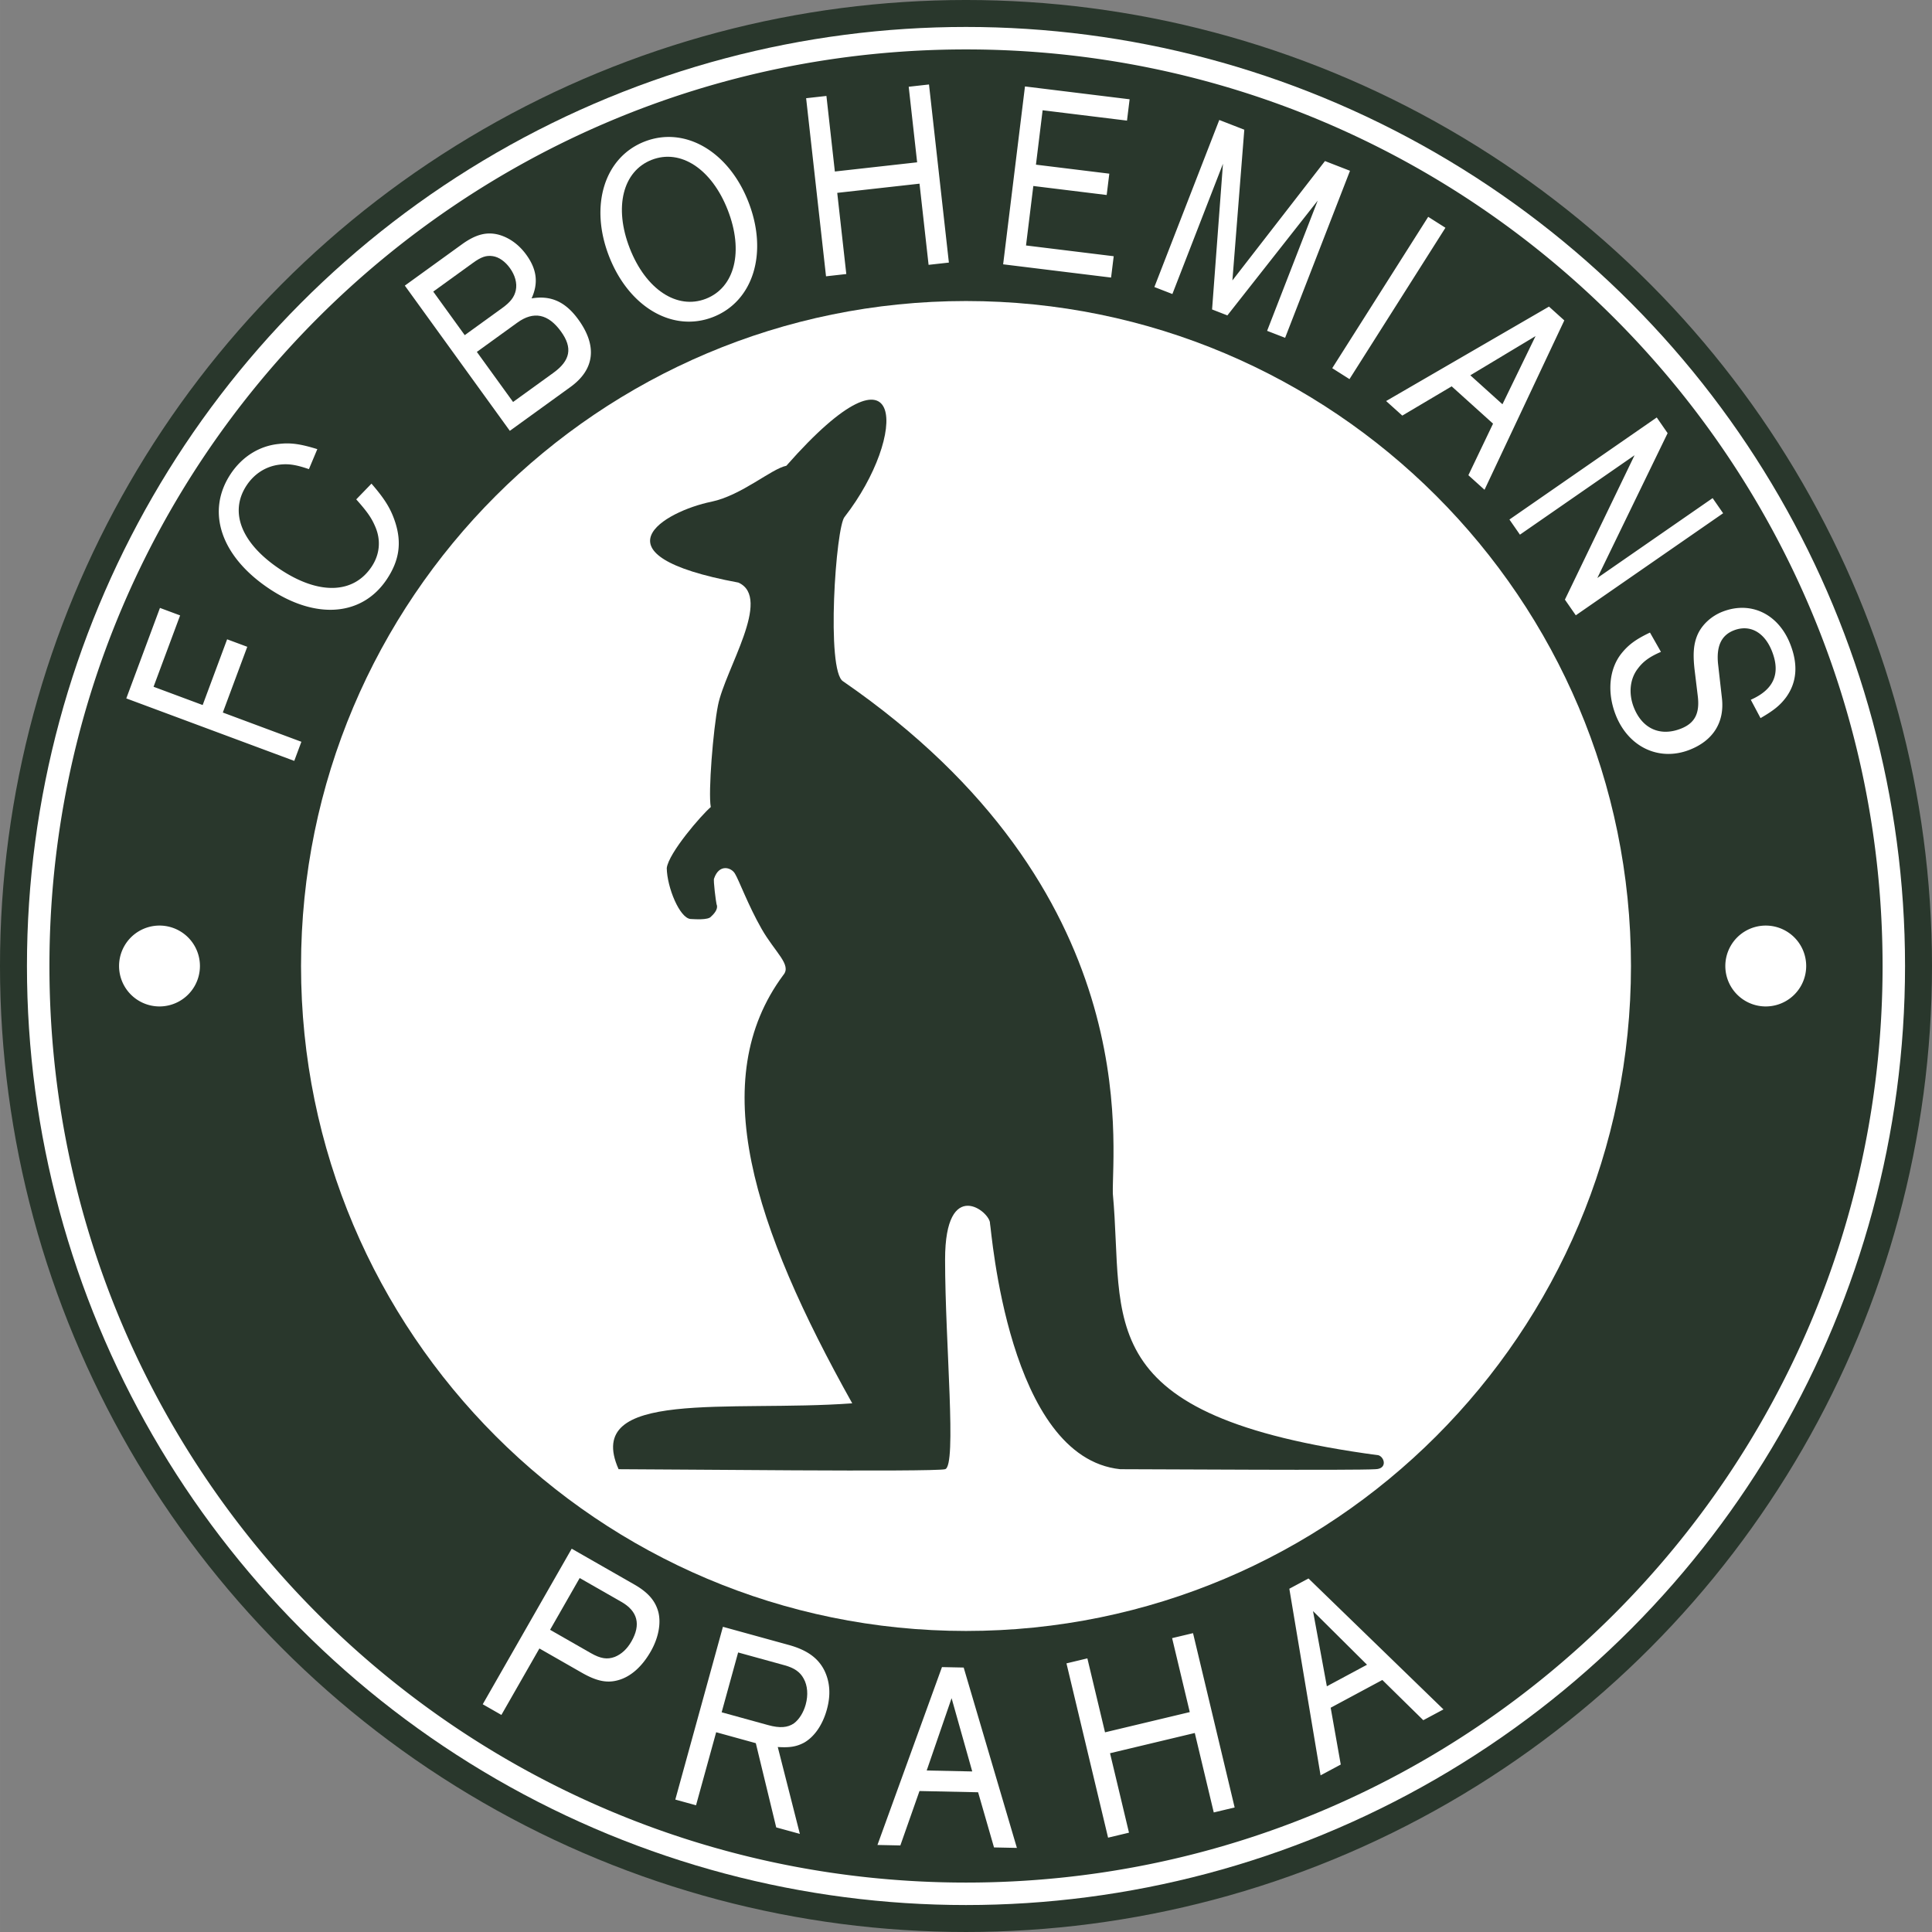
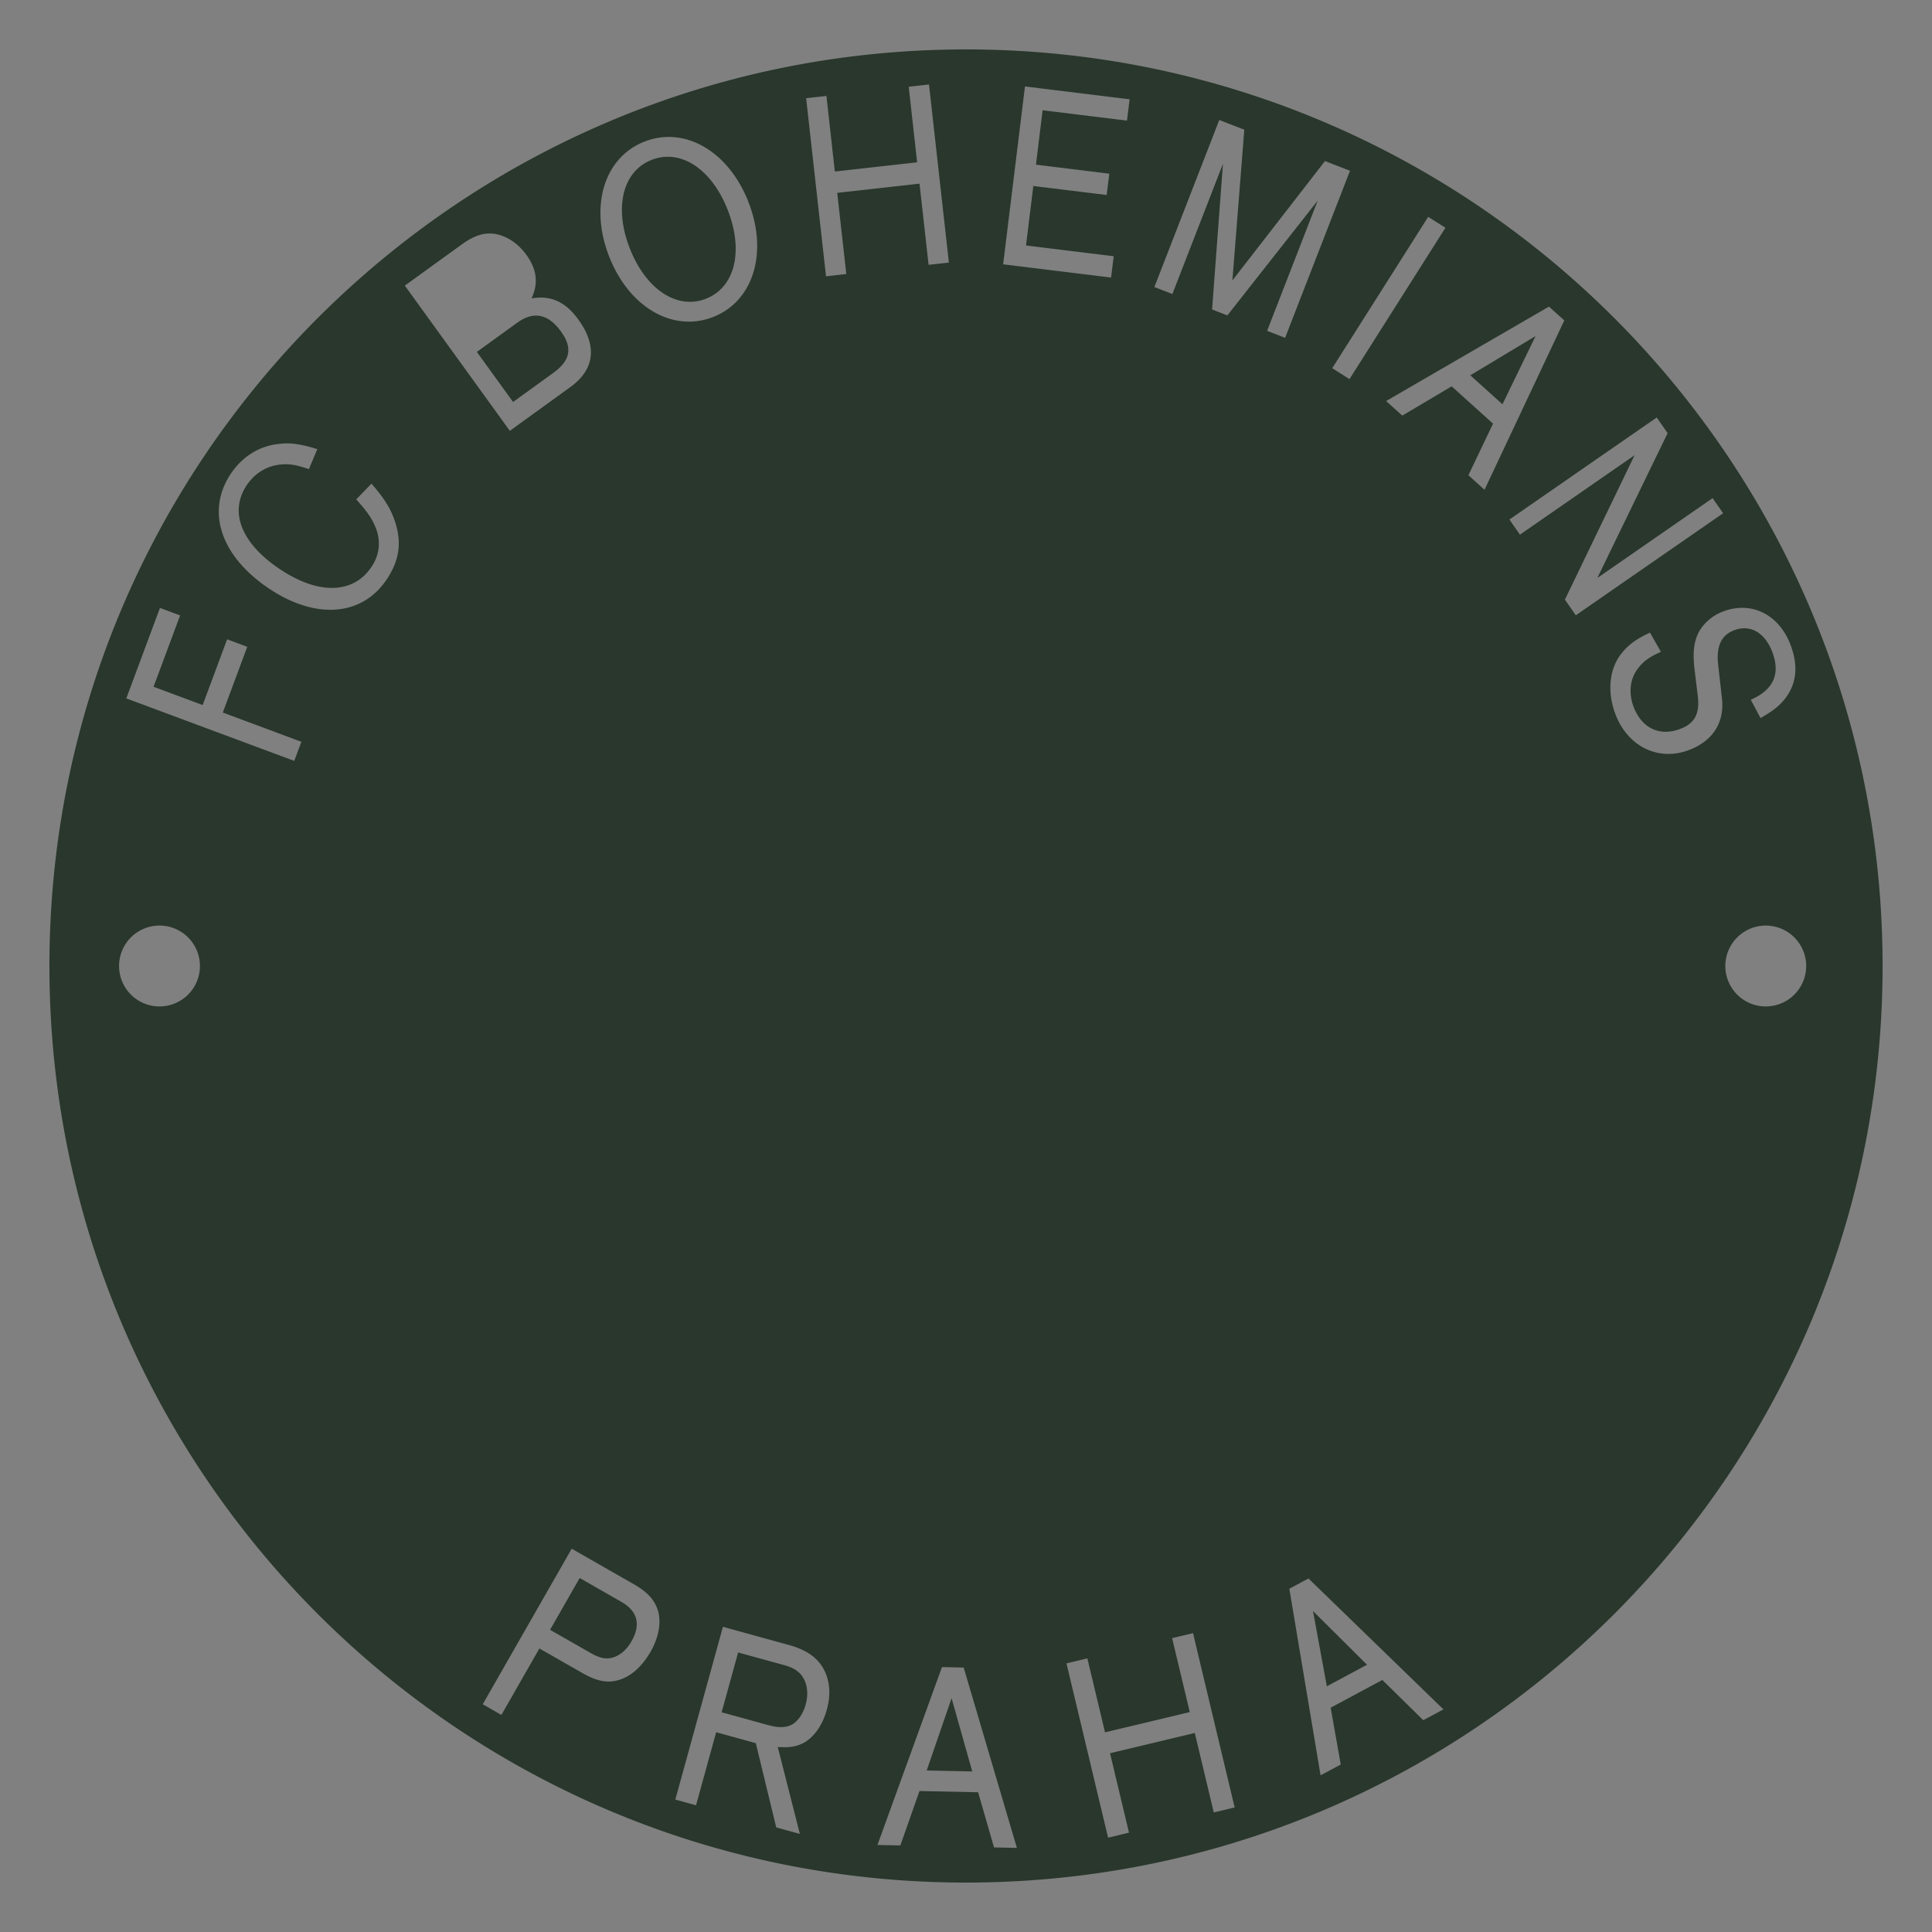
<svg xmlns="http://www.w3.org/2000/svg" width="2500" height="2500" viewBox="0 0 215.667 215.669">
  <rect x="0" y="0" width="215.667" height="215.669" fill="#808080" stroke="none" />
-   <circle cx="107.833" cy="107.834" r="106.33" fill="#fff" stroke="#29372c" stroke-width="3.009" />
  <g fill="#29372c">
    <path d="M152.598 185.834l-6.028-5.989 1.545 8.395zM61.771 41.62c1.907-1.379 2.171-2.791.852-4.614-1.423-1.969-3.047-2.312-4.875-.99l-4.518 3.267 4.043 5.589 4.498-3.252zM69.373 178.822l-4.664-2.667-3.305 5.78 4.551 2.602c1.086.621 1.832.736 2.672.423.743-.301 1.372-.874 1.862-1.733 1.073-1.875.695-3.368-1.116-4.405zM87.576 185.893l-5.179-1.429-1.84 6.679 5.205 1.434c1.282.353 2.167.286 2.87-.204.578-.433 1.061-1.203 1.308-2.099.295-1.069.206-2.122-.23-2.894-.395-.729-1.026-1.183-2.134-1.487zM103.446 197.641l5.084.105-2.305-8.178zM167.717 45.129l3.696-7.612-7.283 4.377zM78.8 33.35c3.231-1.26 4.238-5.292 2.439-9.903-1.788-4.582-5.259-6.865-8.49-5.604-3.231 1.261-4.238 5.292-2.45 9.875 1.788 4.582 5.269 6.892 8.501 5.632z" />
    <path d="M107.833 5.517C51.326 5.517 5.517 51.328 5.517 107.834s45.809 102.317 102.316 102.317c56.508 0 102.318-45.811 102.318-102.317S164.342 5.517 107.833 5.517zm53.519 19.908l-10.71 16.896-1.926-1.221 10.713-16.896 1.923 1.221zM114.417 9.649l11.681 1.434-.292 2.381-9.419-1.156-.745 6.073 8.189 1.005-.292 2.381-8.19-1.005-.815 6.639 9.789 1.201-.294 2.382-12.049-1.479 2.437-19.856zm-42.464 6.154c4.501-1.756 9.393 1.099 11.595 6.744 2.214 5.672.549 11.086-3.951 12.843-4.501 1.756-9.393-1.1-11.605-6.771-2.204-5.645-.54-11.059 3.961-12.816zm-54.149 96.546a4.514 4.514 0 1 1 0-9.028 4.514 4.514 0 0 1 0 9.028zm15.043-27.411l-18.75-6.975 3.758-10.102 2.25.837-2.964 7.965 5.482 2.04 2.73-7.338 2.249.836-2.73 7.338 8.77 3.265-.795 2.134zm10.349-20.3c-2.734 4.133-7.875 4.565-13.078 1.123-5.452-3.608-7.164-8.632-4.375-12.847 1.271-1.921 3.195-3.144 5.387-3.358 1.329-.161 2.439.01 4.291.581l-.938 2.232c-1.494-.513-2.35-.634-3.421-.482-1.433.211-2.685 1.016-3.534 2.297-1.981 2.996-.57 6.516 3.782 9.395 4.303 2.846 8.159 2.724 10.183-.334.902-1.363 1.042-2.934.409-4.423-.433-1.03-.92-1.708-2.136-3.077l1.701-1.757c1.509 1.742 2.184 2.842 2.674 4.384.706 2.249.423 4.2-.945 6.266zm8.357-37.357c1.526-1.104 2.754-1.436 4.109-1.083 1.185.327 2.264 1.101 3.09 2.243 1.178 1.628 1.366 3.157.586 4.87 2.148-.369 3.785.372 5.226 2.365 2.127 2.94 1.823 5.565-.887 7.525l-6.766 4.893L45.19 31.883l6.363-4.602zm21.086 157.072c-.982 1.716-2.247 2.825-3.636 3.205-1.254.355-2.428.098-4.058-.834l-4.732-2.706-4.243 7.419-2.083-1.191 9.931-17.366 6.995 4c1.54.882 2.35 1.828 2.681 3.088.316 1.287-.005 2.9-.855 4.385zm19.663 6.481c-.478 1.734-1.412 3.064-2.564 3.71-.821.427-1.562.564-2.917.473l2.467 9.7-2.64-.725-2.278-9.402-4.425-1.221-2.248 8.154-2.313-.637 5.315-19.287 7.341 2.024c2.062.568 3.301 1.47 3.997 2.875.617 1.292.711 2.716.265 4.336zm-.094-159.99l-2.221-19.881 2.266-.253.941 8.435 9.185-1.026-.941-8.435 2.265-.254 2.22 19.882-2.266.252-1.012-9.061-9.185 1.026 1.012 9.061-2.264.254zm18.752 175.384l-1.775-6.158-6.544-.138-2.136 6.074-2.556-.053 7.202-19.856 2.424.051 5.94 20.133-2.555-.053zm24.531-3.905l-2.118-8.87-9.461 2.259 2.116 8.869-2.334.557-4.645-19.457 2.333-.558 1.971 8.256 9.46-2.259-1.971-8.256 2.335-.556 4.646 19.459-2.332.556zm5.955-165.392l5.649-14.539-10.084 12.816-1.708-.665 1.215-16.261-5.646 14.539-2.01-.781 7.245-18.648 2.793 1.086-1.328 16.827 10.334-13.327 2.794 1.085-7.243 18.646-2.011-.778zm17.435 155.094l-4.571-4.49-5.768 3.098 1.125 6.342-2.253 1.207-3.487-20.832 2.138-1.146 15.068 14.616-2.252 1.205zm5.034-138.978l2.752-5.755-4.618-4.165-5.513 3.266-1.805-1.626 18.181-10.542 1.71 1.542-8.906 18.906-1.801-1.626zm10.775 13.888l7.774-16.116-12.795 8.865-1.172-1.69 16.444-11.393 1.214 1.752-7.846 16.167 12.87-8.916 1.172 1.689-16.446 11.393-1.215-1.751zm13.914 16.767c-3.409 1.329-6.849-.312-8.252-3.913-.97-2.494-.732-5.112.651-6.846.779-.97 1.604-1.582 3.182-2.33l1.225 2.155c-1.268.546-1.969 1.06-2.565 1.849-.903 1.149-1.071 2.784-.47 4.33.929 2.378 2.927 3.301 5.247 2.398 1.567-.609 2.135-1.708 1.9-3.637l-.363-2.997c-.192-1.734-.104-2.831.335-3.853.494-1.124 1.536-2.088 2.794-2.578 3.158-1.229 6.246.253 7.566 3.647.891 2.287.729 4.264-.49 5.935-.658.868-1.314 1.416-2.837 2.301l-1.087-2.049c2.555-1.128 3.345-2.898 2.375-5.392-.836-2.146-2.475-3.051-4.265-2.354-1.395.544-1.959 1.747-1.767 3.721l.435 3.845c.308 2.699-.989 4.745-3.614 5.768zm8.507 28.647a4.513 4.513 0 1 1-.001-9.027 4.513 4.513 0 0 1 .001 9.027z" />
-     <path d="M57.579 32.4c.166-.787-.083-1.68-.663-2.481-.527-.73-1.223-1.226-1.906-1.325-.72-.109-1.287.079-2.21.748l-4.438 3.209 3.515 4.861 4.196-3.035c.924-.669 1.344-1.231 1.506-1.977z" />
  </g>
-   <path d="M107.833 33.604c-40.995 0-74.23 33.235-74.23 74.23 0 40.994 33.235 74.23 74.23 74.23s74.231-33.236 74.231-74.23c0-40.995-33.235-74.23-74.231-74.23zm-27.846 67.333c.194.423-.121.921-.542 1.314l-.07.062c-.294.424-1.889.291-2.29.274-1.21-.094-2.623-3.513-2.656-5.687.218-1.7 3.861-5.911 4.915-6.809-.305-1.636.272-8.693.803-11.348.794-4.037 6.085-11.987 2.281-13.709-16.709-3.093-8.258-7.958-3.009-9.028 3.377-.71 6.688-3.677 8.36-4.012 13.542-15.381 13.542-3.343 6.52 5.685-1.003 1.003-2.115 17.32-.167 18.39 33.83 23.339 29.966 51.691 30.092 57.176 1.33 14.212-2.947 24.841 29.667 29.208.689.247.98 1.517-.351 1.555-2.207.15-24.476 0-28.488 0-12.539-1.304-14.37-26.751-14.537-27.417.084-1.297-5.016-5.353-5.016 4.012 0 9.361 1.338 23.071 0 23.405-1.337.333-31.43 0-36.446 0-4.012-9.028 12.372-6.352 26.081-7.355-11.034-19.729-16.384-36.113-7.69-47.816.962-1.129-.919-2.508-2.424-5.141s-2.55-5.492-2.977-6.169c-.401-.702-1.764-1.128-2.332.544-.107.176.21 2.617.276 2.866z" fill="#fff" />
</svg>